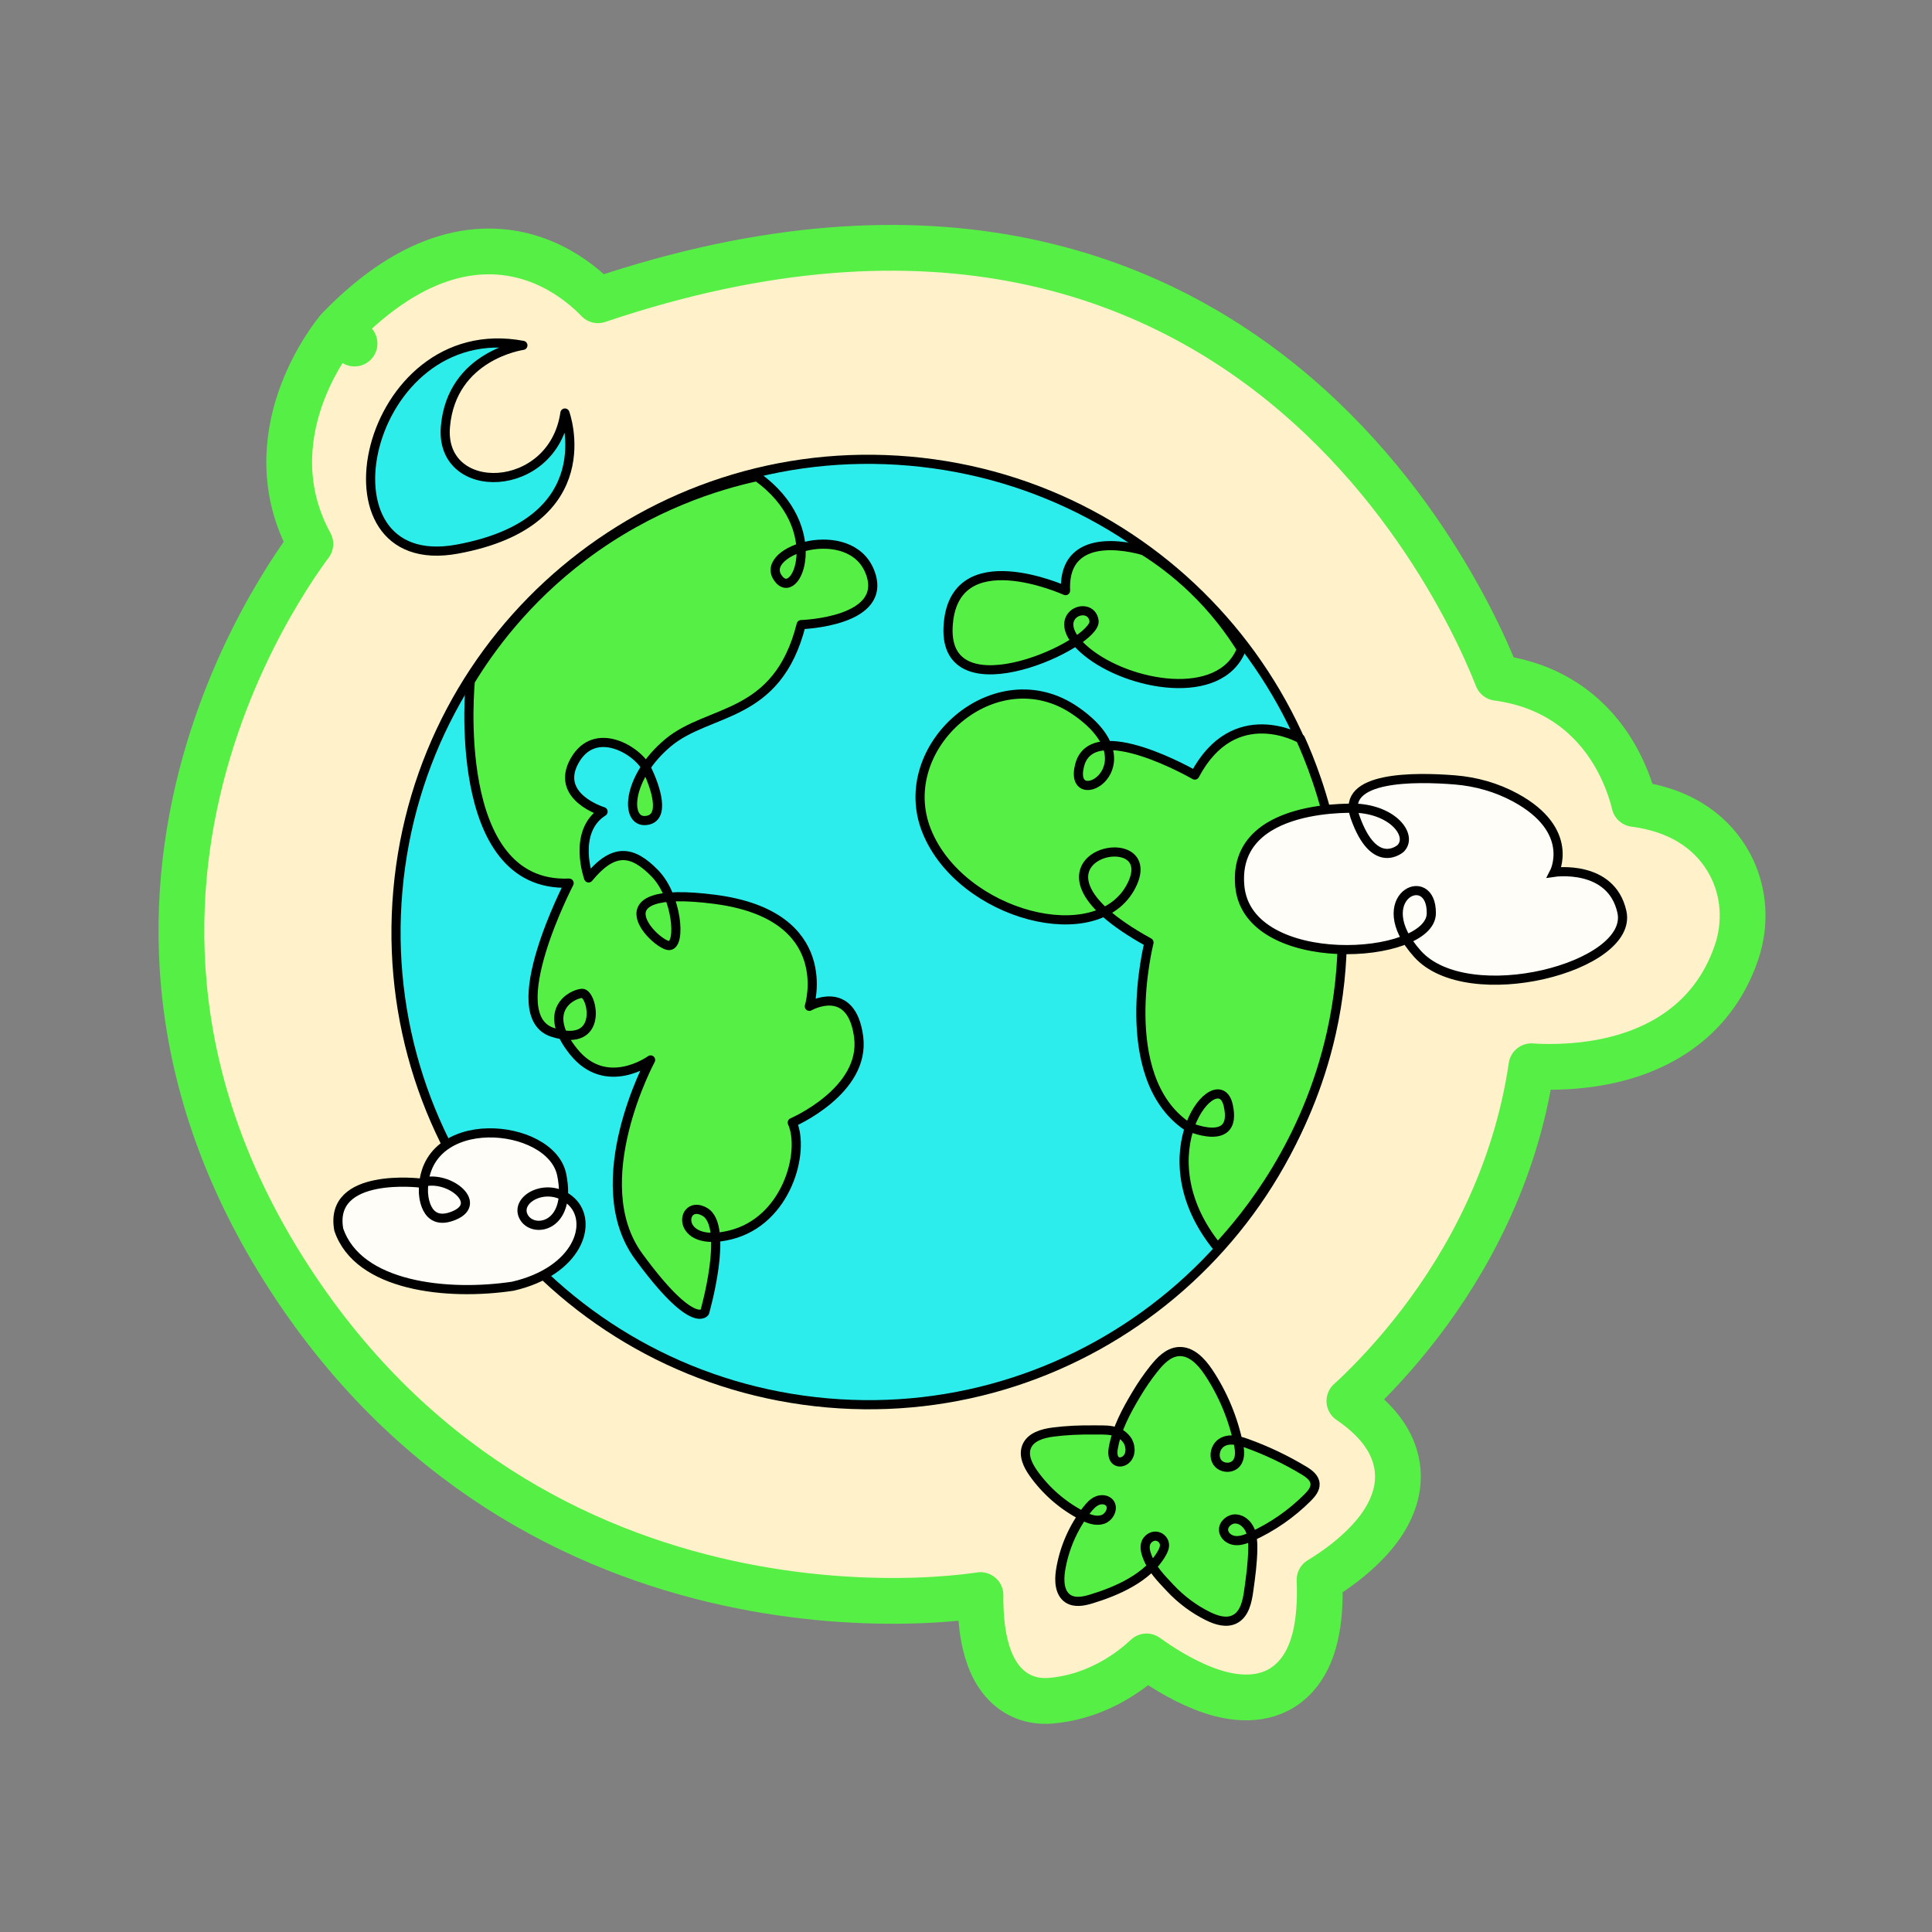
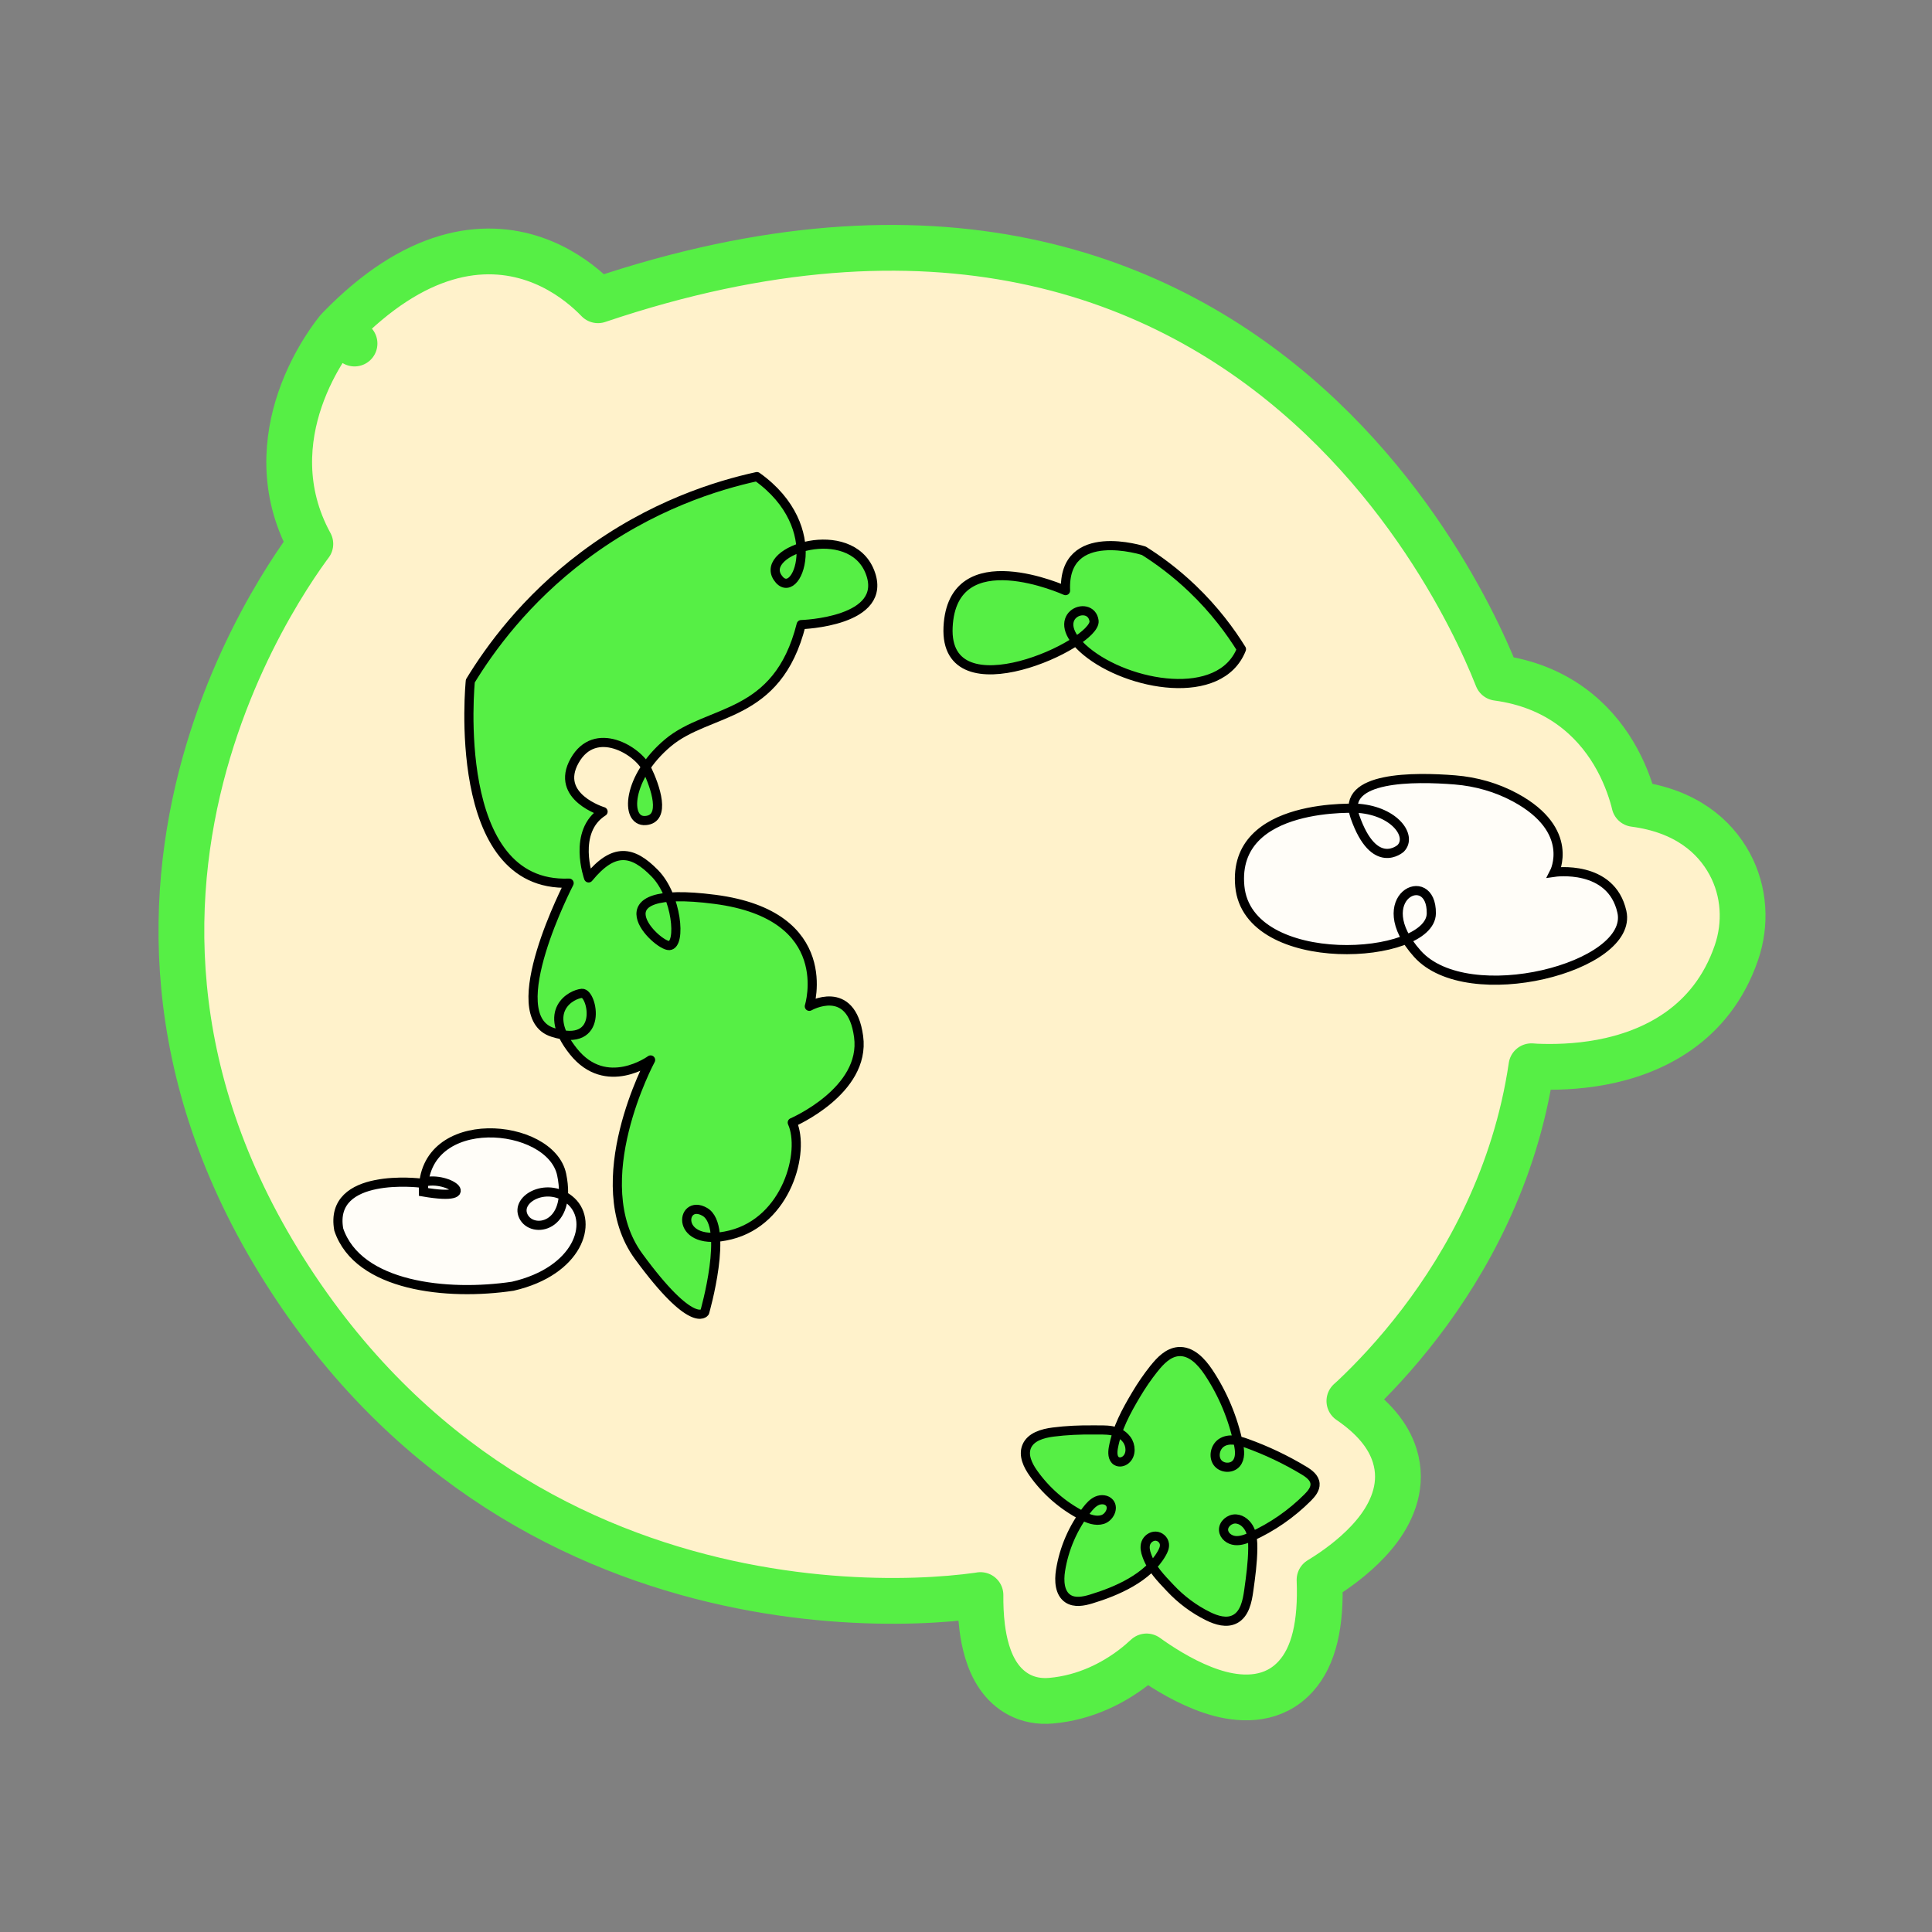
<svg xmlns="http://www.w3.org/2000/svg" width="87" height="87" viewBox="0 0 87 87" fill="none">
  <rect x="0" y="0" width="87" height="87" fill="#808080" stroke="none" />
  <path d="M26.928 13.521C34.502 10.963 40.842 10.673 46.103 11.747C51.517 12.852 55.723 15.386 58.916 18.263C62.103 21.134 64.284 24.349 65.666 26.838C66.359 28.084 66.854 29.154 67.178 29.917C67.276 30.148 67.358 30.351 67.426 30.523C70.161 30.89 71.765 32.421 72.66 33.916C73.133 34.707 73.406 35.479 73.56 36.051C73.574 36.103 73.585 36.154 73.597 36.203C75.91 36.507 77.214 37.656 77.889 38.904C78.561 40.146 78.638 41.601 78.193 42.899C77.069 46.178 74.359 47.414 72.114 47.834C70.99 48.044 69.943 48.061 69.182 48.029C69.106 48.025 69.033 48.018 68.962 48.014C68.233 52.954 66.022 56.869 63.951 59.58C62.844 61.03 61.771 62.145 60.971 62.901C60.901 62.967 60.83 63.029 60.764 63.089C61.833 63.819 62.519 64.632 62.804 65.545C63.206 66.832 62.718 67.981 62.105 68.815C61.493 69.648 60.656 70.315 60.016 70.757C59.797 70.909 59.593 71.036 59.42 71.142C59.497 73.125 59.171 74.58 58.35 75.487C57.362 76.58 55.994 76.551 54.943 76.277C53.882 75.999 52.85 75.41 52.122 74.93C51.943 74.812 51.779 74.697 51.631 74.591C51.454 74.755 51.246 74.936 51.005 75.119C50.17 75.75 48.918 76.445 47.33 76.584C46.246 76.679 45.445 76.182 44.951 75.453C44.504 74.794 44.315 73.968 44.227 73.27C44.164 72.763 44.148 72.261 44.152 71.827C44.12 71.832 44.087 71.838 44.053 71.843C43.324 71.945 42.369 72.036 41.242 72.072C38.989 72.144 36.02 71.999 32.749 71.281C26.194 69.841 18.411 66.091 12.792 57.185C7.159 48.258 7.556 39.92 9.373 33.836C10.278 30.805 11.534 28.334 12.564 26.62C13.079 25.762 13.54 25.09 13.874 24.63C13.909 24.582 13.944 24.538 13.975 24.494C12.661 22.091 12.913 19.739 13.506 17.998C13.827 17.056 14.251 16.278 14.593 15.736C14.764 15.464 14.917 15.248 15.03 15.097C15.086 15.021 15.133 14.961 15.167 14.918C15.184 14.897 15.198 14.881 15.209 14.868C15.214 14.862 15.217 14.857 15.221 14.852C15.223 14.851 15.224 14.848 15.225 14.847L15.229 14.844C15.232 14.847 15.278 14.886 15.965 15.47L15.229 14.843C15.243 14.826 15.259 14.809 15.275 14.793C16.971 13.048 18.582 12.056 20.087 11.61C21.602 11.16 22.945 11.284 24.052 11.662C25.145 12.034 25.984 12.646 26.544 13.15C26.689 13.281 26.818 13.407 26.928 13.521Z" fill="#FFF2CB" stroke="#56EF45" stroke-width="2.061" stroke-linecap="round" stroke-linejoin="round" />
  <path d="M51.967 61.63C52.251 61.271 52.603 60.907 53.053 60.865C53.631 60.812 54.098 61.309 54.42 61.793C55.07 62.768 55.53 63.873 55.77 65.029C55.832 65.324 55.867 65.667 55.671 65.899C55.456 66.152 55.01 66.121 54.82 65.855C54.63 65.588 54.72 65.169 54.99 64.978C55.32 64.747 55.765 64.858 56.139 64.993C57.039 65.317 57.906 65.729 58.724 66.223C58.952 66.361 59.199 66.544 59.218 66.812C59.235 67.052 59.059 67.262 58.889 67.434C58.153 68.171 57.284 68.773 56.34 69.199C56.109 69.303 55.863 69.398 55.614 69.372C55.366 69.348 55.117 69.165 55.098 68.911C55.077 68.628 55.372 68.384 55.652 68.4C55.932 68.416 56.17 68.634 56.286 68.891C56.401 69.149 56.417 69.442 56.414 69.726C56.408 70.361 56.321 70.994 56.233 71.624C56.166 72.114 56.049 72.677 55.616 72.908C55.24 73.109 54.781 72.966 54.403 72.78C53.765 72.466 53.186 72.033 52.698 71.512C52.275 71.061 51.857 70.647 51.643 70.045C51.579 69.869 51.534 69.672 51.596 69.493C51.66 69.307 51.846 69.169 52.04 69.174C52.233 69.18 52.413 69.337 52.435 69.531C52.453 69.676 52.39 69.819 52.316 69.948C51.696 71.05 50.275 71.661 49.13 72.007C48.786 72.111 48.391 72.185 48.093 71.991C47.709 71.739 47.684 71.181 47.757 70.719C47.913 69.731 48.325 68.781 48.941 67.992C49.069 67.828 49.212 67.666 49.4 67.583C49.588 67.5 49.833 67.517 49.964 67.674C50.166 67.919 49.951 68.332 49.646 68.426C49.341 68.519 49.018 68.395 48.736 68.251C47.862 67.802 47.099 67.139 46.529 66.332C46.285 65.986 46.07 65.544 46.229 65.146C46.407 64.7 46.95 64.549 47.419 64.488C48.024 64.41 48.635 64.385 49.242 64.392C49.787 64.399 50.36 64.329 50.735 64.821C50.934 65.084 50.954 65.51 50.701 65.728C50.585 65.83 50.406 65.872 50.276 65.791C50.093 65.678 50.097 65.41 50.135 65.195C50.294 64.321 50.711 63.554 51.161 62.798C51.403 62.39 51.672 61.999 51.967 61.627L51.967 61.625L51.967 61.63Z" fill="url(#paint0_linear_7242_16784)" stroke="black" stroke-width="0.412" stroke-linecap="round" stroke-linejoin="round" />
-   <path d="M37.255 63.174C48.961 64.198 59.281 55.535 60.305 43.824C61.33 32.113 52.671 21.79 40.965 20.765C29.259 19.741 18.939 28.404 17.915 40.115C16.89 51.826 25.549 62.15 37.255 63.174Z" fill="#2DEDEC" stroke="black" stroke-width="0.412" stroke-linecap="round" stroke-linejoin="round" />
-   <path d="M18.946 53.276C18.946 53.276 14.782 52.756 15.255 55.37C16.127 57.941 20.137 58.362 23.092 57.92C26.035 57.242 26.741 55.05 25.733 54.104C24.724 53.158 23.173 53.958 23.57 54.772C23.966 55.587 25.786 55.278 25.293 52.895C24.8 50.513 18.998 50.005 19.067 53.676C19.067 53.676 19.079 55.315 20.455 54.734C21.831 54.152 20.076 52.829 18.946 53.276Z" fill="#FFFDF8" stroke="black" stroke-width="0.412" stroke-miterlimit="10" />
-   <path d="M23.546 15.552C23.546 15.552 20.339 15.992 20.058 19.209C19.776 22.426 24.9 22.298 25.439 18.599C25.439 18.599 27.242 23.511 20.583 24.729C13.924 25.948 16.391 14.206 23.546 15.552Z" fill="#2DEDEB" stroke="black" stroke-width="0.412" stroke-linecap="round" stroke-linejoin="round" />
+   <path d="M18.946 53.276C18.946 53.276 14.782 52.756 15.255 55.37C16.127 57.941 20.137 58.362 23.092 57.92C26.035 57.242 26.741 55.05 25.733 54.104C24.724 53.158 23.173 53.958 23.57 54.772C23.966 55.587 25.786 55.278 25.293 52.895C24.8 50.513 18.998 50.005 19.067 53.676C21.831 54.152 20.076 52.829 18.946 53.276Z" fill="#FFFDF8" stroke="black" stroke-width="0.412" stroke-miterlimit="10" />
  <path d="M21.179 30.665C21.179 30.665 20.23 39.997 25.628 39.768C25.628 39.768 22.534 45.735 24.885 46.487C27.235 47.238 26.678 44.694 26.207 44.731C25.736 44.768 24.347 45.504 25.823 47.349C27.298 49.193 29.297 47.731 29.297 47.731C29.297 47.731 26.32 53.241 28.757 56.573C31.194 59.906 31.732 59.095 31.732 59.095C31.732 59.095 32.851 55.216 31.738 54.572C30.625 53.929 30.345 56.244 32.895 55.609C35.444 54.975 36.263 51.849 35.676 50.55C35.676 50.55 38.996 49.125 38.664 46.679C38.333 44.232 36.445 45.315 36.445 45.315C36.445 45.315 37.739 41.217 32.19 40.498C26.641 39.778 29.589 42.61 30.137 42.58C30.685 42.55 30.488 40.349 29.486 39.325C28.485 38.302 27.641 38.15 26.506 39.533C26.506 39.533 25.754 37.439 27.157 36.548C27.157 36.548 24.954 35.888 25.877 34.253C26.799 32.618 28.723 33.8 29.119 34.614C29.515 35.429 30.012 36.876 29.071 36.95C28.129 37.023 28.228 35.004 30.078 33.451C31.929 31.897 35.003 32.4 36.078 28.127C36.078 28.127 40.064 28.008 39.171 25.747C38.277 23.485 34.19 24.765 35.017 26.007C35.843 27.249 37.31 23.753 34.085 21.462C32.346 21.842 29.332 22.741 26.277 25.038C23.651 27.013 22.06 29.22 21.179 30.665Z" fill="url(#paint1_linear_7242_16784)" stroke="black" stroke-width="0.412" stroke-linecap="round" stroke-linejoin="round" />
  <path d="M51.508 24.802C51.508 24.802 47.852 23.621 47.982 26.596C47.982 26.596 42.884 24.278 42.693 28.238C42.503 32.199 49.41 28.982 49.266 27.956C49.122 26.929 47.023 27.759 48.912 29.328C50.801 30.897 54.96 31.64 55.904 29.233C55.416 28.447 54.705 27.472 53.691 26.503C52.919 25.766 52.16 25.212 51.508 24.802Z" fill="url(#paint2_linear_7242_16784)" stroke="black" stroke-width="0.412" stroke-linecap="round" stroke-linejoin="round" />
-   <path d="M58.56 33.264C58.56 33.264 55.578 31.548 53.803 34.902C53.803 34.902 49.203 32.238 48.62 34.449C48.037 36.659 52.044 34.514 48.444 32.016C44.843 29.517 40.196 33.634 41.734 37.433C43.272 41.233 49.443 42.865 50.952 39.877C52.46 36.89 44.824 38.639 51.741 42.442C51.741 42.442 50.2 48.467 53.434 50.7C53.434 50.7 55.758 51.761 55.308 49.772C54.859 47.783 51.383 51.953 54.83 56.178C56.17 54.74 58.831 51.487 59.948 46.529C61.389 40.128 59.335 34.98 58.56 33.264Z" fill="url(#paint3_linear_7242_16784)" stroke="black" stroke-width="0.412" stroke-linecap="round" stroke-linejoin="round" />
  <path d="M63.073 38.204C63.608 37.661 62.828 36.545 61.204 36.403C61.204 36.403 55.466 36.057 55.83 39.91C56.195 43.763 64.425 43.236 64.454 41.133C64.482 39.029 61.555 40.411 63.827 42.949C66.099 45.487 73.59 43.543 73.036 41.062C72.554 38.903 69.994 39.278 69.994 39.278C69.994 39.278 70.968 37.397 68.237 35.915C67.398 35.46 66.469 35.197 65.517 35.12C63.715 34.975 60.371 34.939 61.015 36.777C61.888 39.27 63.073 38.204 63.073 38.204Z" fill="#FFFDF8" stroke="black" stroke-width="0.412" stroke-miterlimit="10" />
  <defs>
    <linearGradient id="paint0_linear_7242_16784" x1="43.689" y1="62.66" x2="45.344" y2="78.556" gradientUnits="userSpaceOnUse">
      <stop offset="1" stop-color="#56EF45" />
    </linearGradient>
    <linearGradient id="paint1_linear_7242_16784" x1="40.082" y1="14.806" x2="19.848" y2="19.054" gradientUnits="userSpaceOnUse">
      <stop offset="1" stop-color="#56EF45" />
    </linearGradient>
    <linearGradient id="paint2_linear_7242_16784" x1="55.366" y1="23.87" x2="49.244" y2="30.654" gradientUnits="userSpaceOnUse">
      <stop offset="1" stop-color="#56EF45" />
    </linearGradient>
    <linearGradient id="paint3_linear_7242_16784" x1="60.276" y1="27.905" x2="41.552" y2="35.186" gradientUnits="userSpaceOnUse">
      <stop offset="1" stop-color="#56EF45" />
    </linearGradient>
  </defs>
</svg>